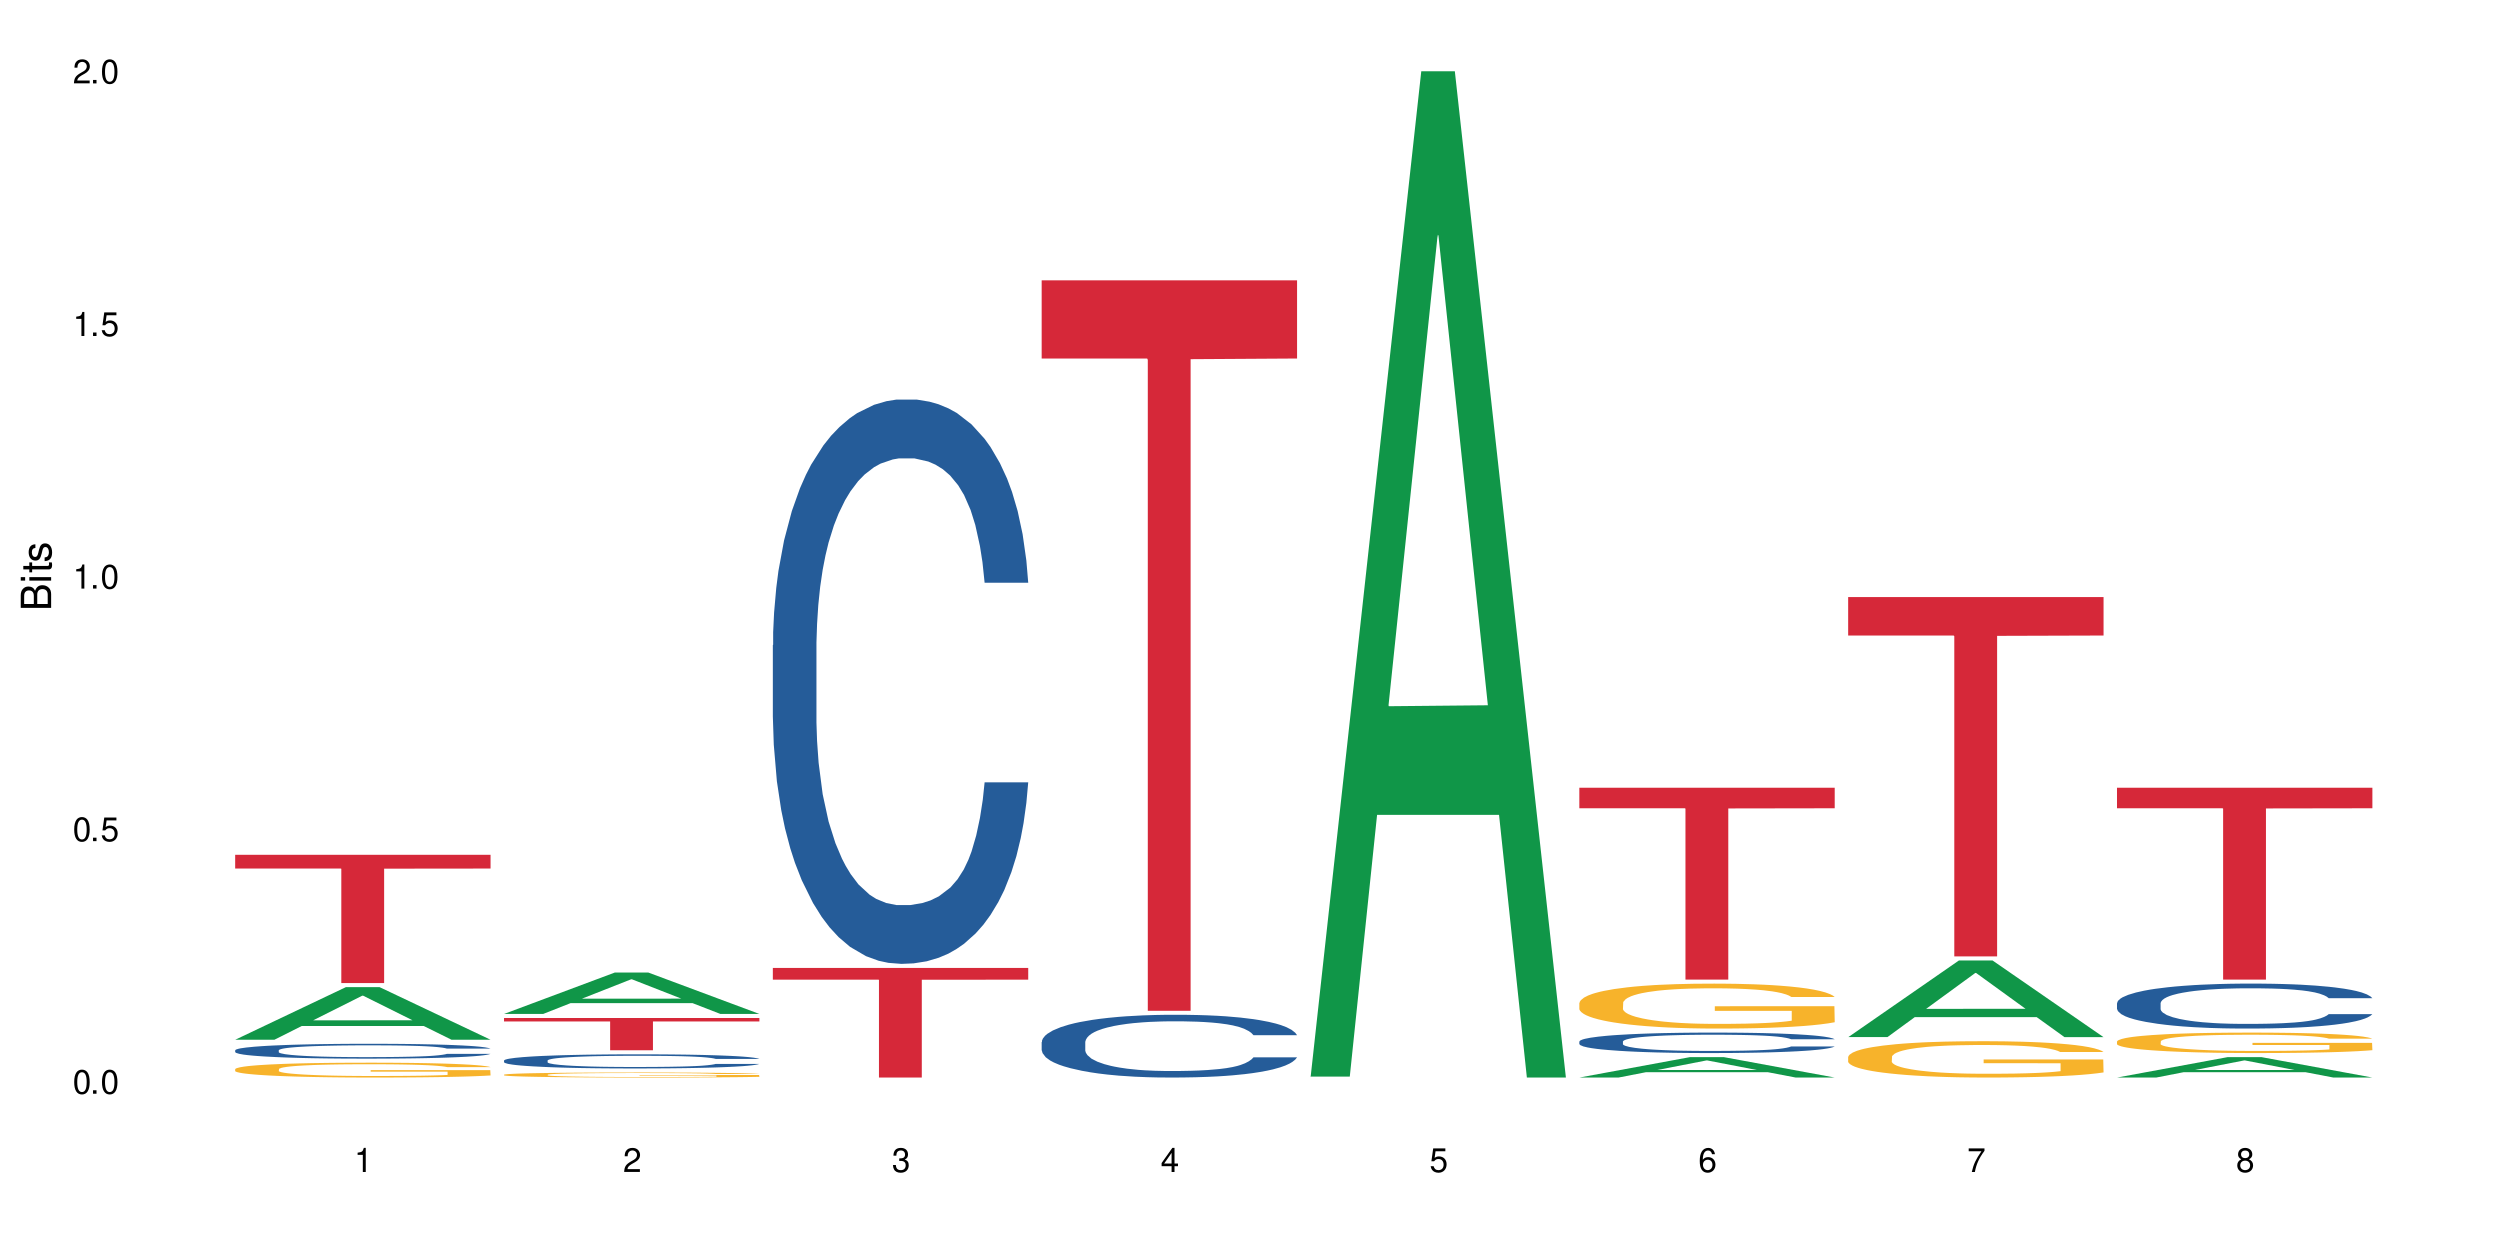
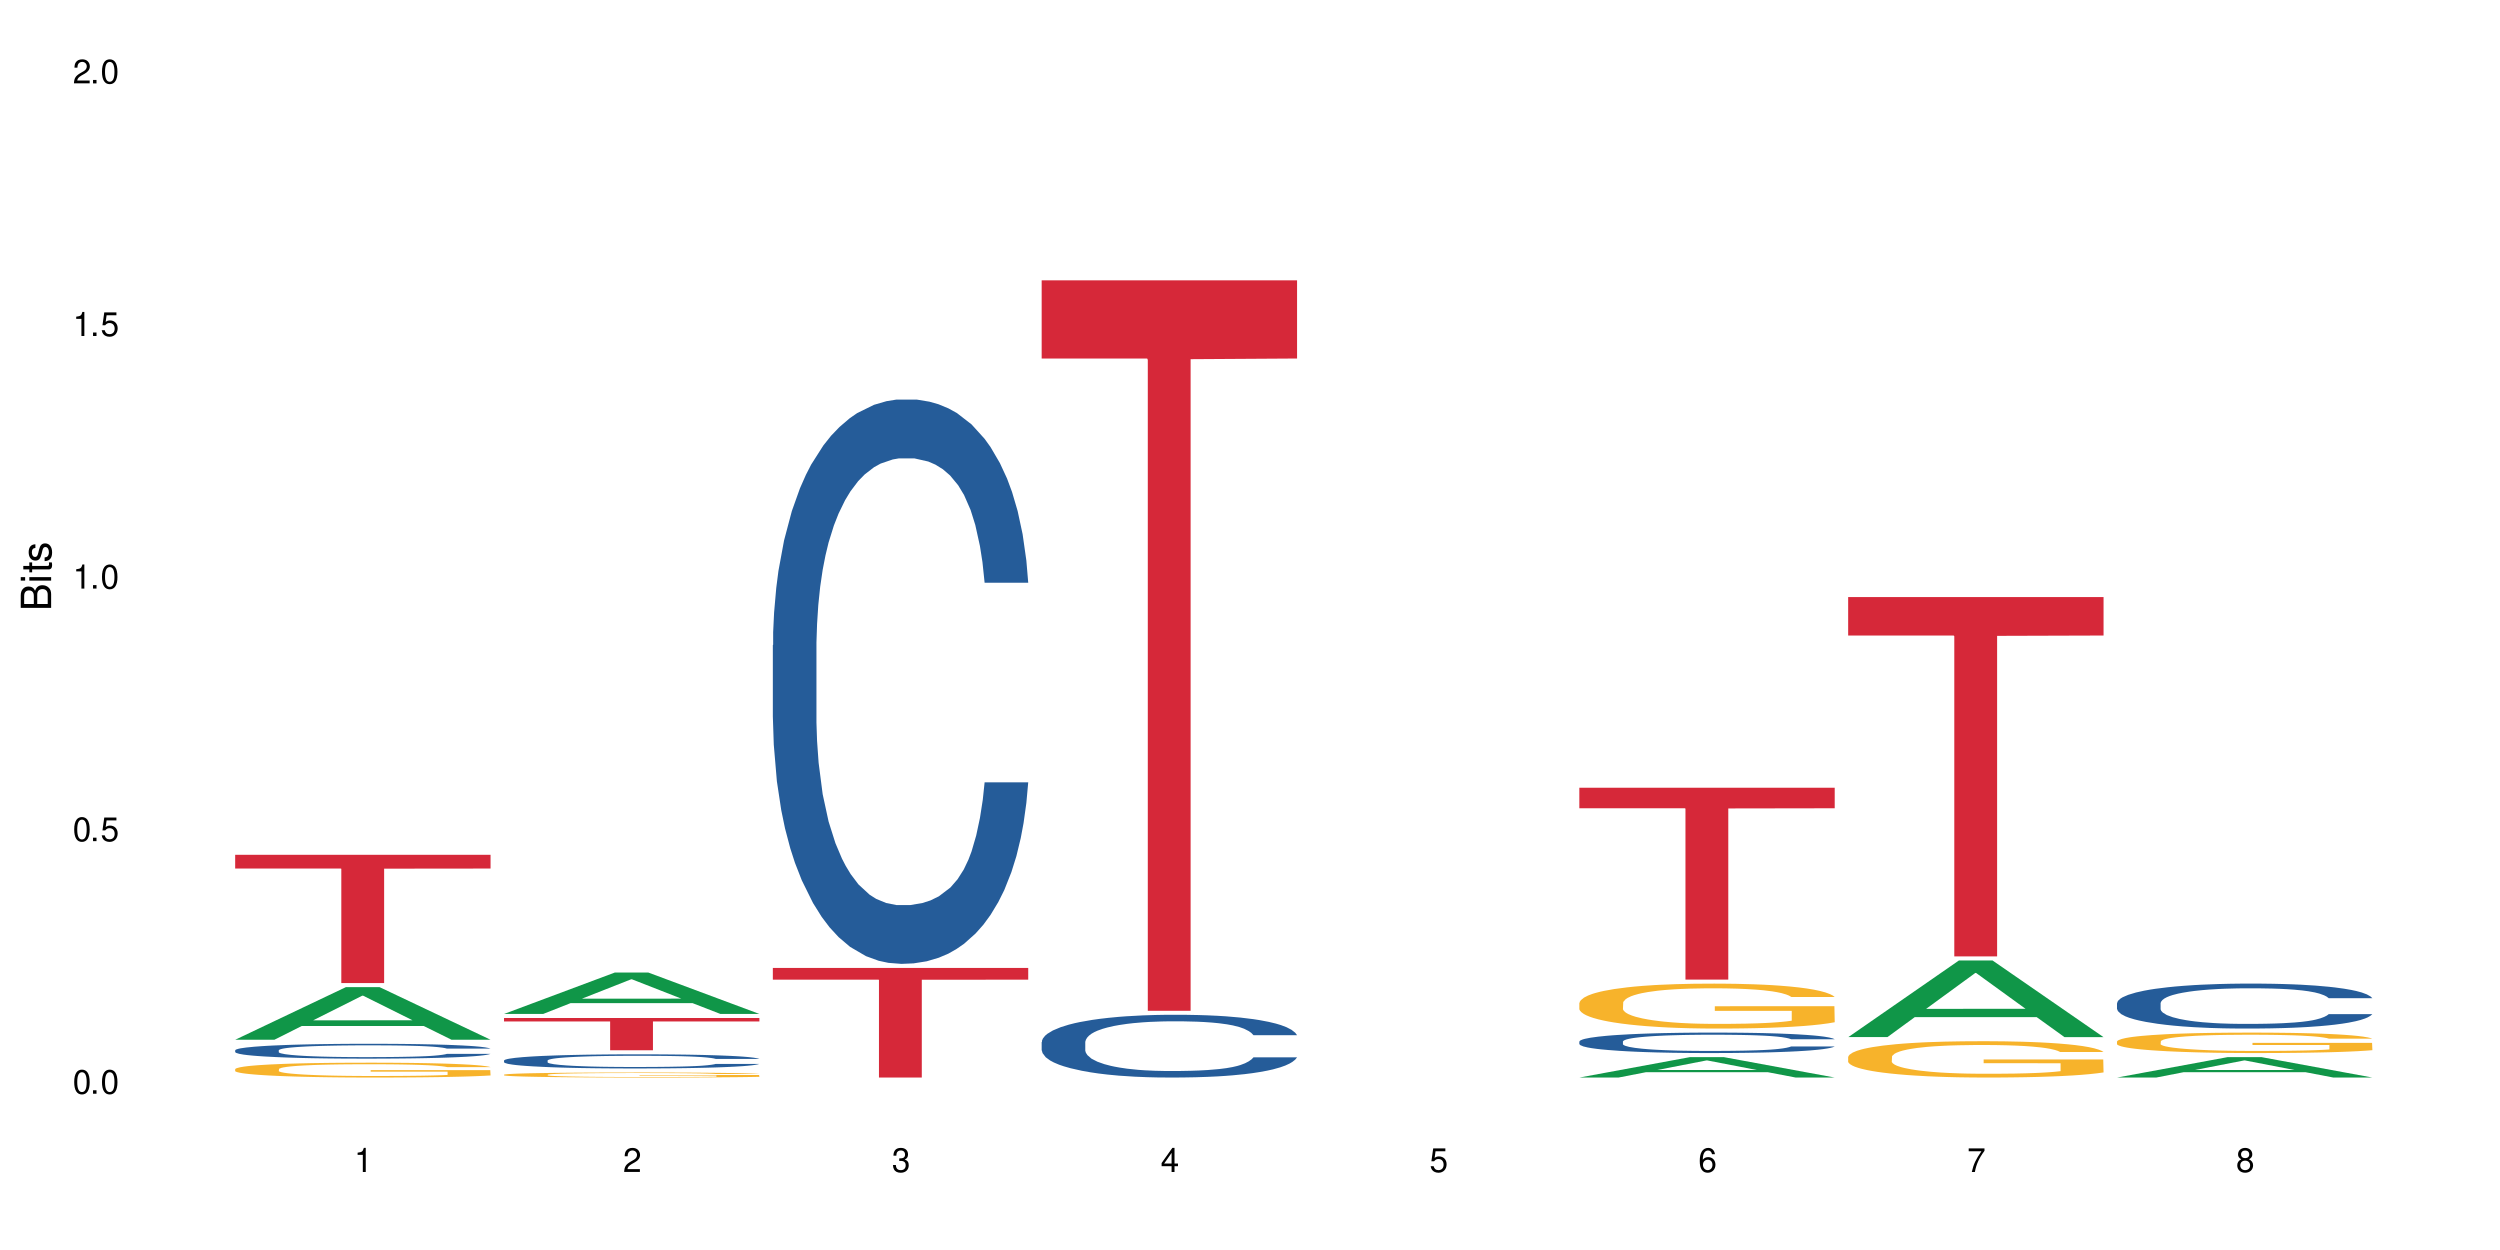
<svg xmlns="http://www.w3.org/2000/svg" xmlns:xlink="http://www.w3.org/1999/xlink" width="720" height="360" viewBox="0 0 720 360">
  <defs>
    <g>
      <g id="glyph-0-0">
</g>
      <g id="glyph-0-1">
        <path d="M 2.641 -6.938 C 2 -6.938 1.422 -6.656 1.078 -6.172 C 0.641 -5.562 0.406 -4.641 0.406 -3.359 C 0.406 -1.016 1.188 0.219 2.641 0.219 C 4.078 0.219 4.859 -1.016 4.859 -3.297 C 4.859 -4.641 4.656 -5.547 4.203 -6.172 C 3.844 -6.656 3.281 -6.938 2.641 -6.938 Z M 2.641 -6.188 C 3.547 -6.188 4 -5.25 4 -3.375 C 4 -1.406 3.562 -0.484 2.625 -0.484 C 1.734 -0.484 1.281 -1.438 1.281 -3.344 C 1.281 -5.25 1.734 -6.188 2.641 -6.188 Z M 2.641 -6.188 " />
      </g>
      <g id="glyph-0-2">
        <path d="M 1.828 -1 L 0.828 -1 L 0.828 0 L 1.828 0 Z M 1.828 -1 " />
      </g>
      <g id="glyph-0-3">
        <path d="M 4.562 -6.797 L 1.062 -6.797 L 0.547 -3.094 L 1.328 -3.094 C 1.719 -3.562 2.047 -3.734 2.578 -3.734 C 3.484 -3.734 4.062 -3.109 4.062 -2.094 C 4.062 -1.125 3.484 -0.531 2.578 -0.531 C 1.828 -0.531 1.375 -0.906 1.188 -1.672 L 0.328 -1.672 C 0.453 -1.109 0.547 -0.844 0.75 -0.594 C 1.125 -0.078 1.828 0.219 2.594 0.219 C 3.969 0.219 4.922 -0.781 4.922 -2.219 C 4.922 -3.562 4.031 -4.484 2.719 -4.484 C 2.25 -4.484 1.859 -4.359 1.469 -4.062 L 1.734 -5.969 L 4.562 -5.969 Z M 4.562 -6.797 " />
      </g>
      <g id="glyph-0-4">
        <path d="M 2.484 -4.938 L 2.484 0 L 3.328 0 L 3.328 -6.938 L 2.766 -6.938 C 2.469 -5.875 2.281 -5.734 0.984 -5.562 L 0.984 -4.938 Z M 2.484 -4.938 " />
      </g>
      <g id="glyph-0-5">
        <path d="M 4.859 -0.828 L 1.281 -0.828 C 1.359 -1.406 1.672 -1.781 2.5 -2.281 L 3.469 -2.828 C 4.406 -3.344 4.906 -4.062 4.906 -4.906 C 4.906 -5.484 4.672 -6.031 4.266 -6.406 C 3.859 -6.766 3.375 -6.938 2.719 -6.938 C 1.859 -6.938 1.219 -6.625 0.844 -6.031 C 0.609 -5.672 0.5 -5.234 0.484 -4.531 L 1.328 -4.531 C 1.359 -5.016 1.406 -5.281 1.531 -5.516 C 1.75 -5.938 2.188 -6.203 2.703 -6.203 C 3.469 -6.203 4.031 -5.641 4.031 -4.891 C 4.031 -4.344 3.719 -3.859 3.125 -3.516 L 2.234 -3 C 0.812 -2.172 0.406 -1.531 0.328 -0.016 L 4.859 -0.016 Z M 4.859 -0.828 " />
      </g>
      <g id="glyph-0-6">
        <path d="M 2.125 -3.188 L 2.578 -3.188 C 3.5 -3.188 3.984 -2.766 3.984 -1.922 C 3.984 -1.062 3.469 -0.531 2.594 -0.531 C 1.656 -0.531 1.203 -1 1.156 -2.016 L 0.312 -2.016 C 0.344 -1.453 0.438 -1.094 0.609 -0.781 C 0.953 -0.109 1.625 0.219 2.547 0.219 C 3.953 0.219 4.859 -0.625 4.859 -1.938 C 4.859 -2.828 4.516 -3.297 3.703 -3.594 C 4.344 -3.844 4.656 -4.328 4.656 -5.031 C 4.656 -6.219 3.875 -6.938 2.578 -6.938 C 1.203 -6.938 0.484 -6.172 0.453 -4.703 L 1.297 -4.703 C 1.312 -5.125 1.344 -5.359 1.453 -5.578 C 1.641 -5.969 2.062 -6.203 2.594 -6.203 C 3.344 -6.203 3.797 -5.75 3.797 -5 C 3.797 -4.516 3.609 -4.219 3.25 -4.047 C 3.016 -3.953 2.703 -3.922 2.125 -3.906 Z M 2.125 -3.188 " />
      </g>
      <g id="glyph-0-7">
        <path d="M 3.141 -1.672 L 3.141 0 L 3.984 0 L 3.984 -1.672 L 4.984 -1.672 L 4.984 -2.438 L 3.984 -2.438 L 3.984 -6.938 L 3.359 -6.938 L 0.266 -2.578 L 0.266 -1.672 Z M 3.141 -2.438 L 1 -2.438 L 3.141 -5.5 Z M 3.141 -2.438 " />
      </g>
      <g id="glyph-0-8">
        <path d="M 4.781 -5.125 C 4.609 -6.266 3.891 -6.938 2.844 -6.938 C 2.094 -6.938 1.422 -6.578 1.031 -5.953 C 0.594 -5.266 0.406 -4.422 0.406 -3.172 C 0.406 -2 0.578 -1.25 0.984 -0.641 C 1.359 -0.078 1.953 0.219 2.703 0.219 C 3.984 0.219 4.922 -0.75 4.922 -2.094 C 4.922 -3.375 4.062 -4.281 2.844 -4.281 C 2.172 -4.281 1.641 -4.031 1.281 -3.516 C 1.281 -5.234 1.828 -6.188 2.797 -6.188 C 3.391 -6.188 3.797 -5.797 3.938 -5.125 Z M 2.734 -3.531 C 3.547 -3.531 4.062 -2.953 4.062 -2.031 C 4.062 -1.156 3.484 -0.531 2.703 -0.531 C 1.922 -0.531 1.328 -1.188 1.328 -2.078 C 1.328 -2.938 1.906 -3.531 2.734 -3.531 Z M 2.734 -3.531 " />
      </g>
      <g id="glyph-0-9">
        <path d="M 4.984 -6.797 L 0.438 -6.797 L 0.438 -5.969 L 4.109 -5.969 C 2.5 -3.656 1.828 -2.234 1.328 0 L 2.219 0 C 2.594 -2.172 3.453 -4.047 4.984 -6.094 Z M 4.984 -6.797 " />
      </g>
      <g id="glyph-0-10">
        <path d="M 3.75 -3.656 C 4.469 -4.094 4.688 -4.438 4.688 -5.078 C 4.688 -6.172 3.844 -6.938 2.641 -6.938 C 1.438 -6.938 0.594 -6.172 0.594 -5.094 C 0.594 -4.438 0.812 -4.094 1.516 -3.656 C 0.734 -3.266 0.359 -2.703 0.359 -1.922 C 0.359 -0.656 1.281 0.219 2.641 0.219 C 3.984 0.219 4.922 -0.656 4.922 -1.922 C 4.922 -2.703 4.531 -3.266 3.75 -3.656 Z M 2.641 -6.188 C 3.359 -6.188 3.812 -5.75 3.812 -5.062 C 3.812 -4.406 3.344 -3.984 2.641 -3.984 C 1.922 -3.984 1.453 -4.406 1.453 -5.078 C 1.453 -5.75 1.922 -6.188 2.641 -6.188 Z M 2.641 -3.266 C 3.484 -3.266 4.062 -2.719 4.062 -1.906 C 4.062 -1.078 3.484 -0.531 2.625 -0.531 C 1.797 -0.531 1.219 -1.094 1.219 -1.906 C 1.219 -2.719 1.781 -3.266 2.641 -3.266 Z M 2.641 -3.266 " />
      </g>
      <g id="glyph-1-0">
</g>
      <g id="glyph-1-1">
        <path d="M 0 -0.953 L 0 -4.891 C 0 -5.719 -0.234 -6.344 -0.734 -6.797 C -1.188 -7.234 -1.812 -7.469 -2.5 -7.469 C -3.547 -7.469 -4.188 -7 -4.625 -5.875 C -4.984 -6.688 -5.625 -7.094 -6.531 -7.094 C -7.172 -7.094 -7.734 -6.859 -8.141 -6.391 C -8.562 -5.922 -8.75 -5.344 -8.75 -4.5 L -8.75 -0.953 Z M -4.984 -2.062 L -7.766 -2.062 L -7.766 -4.219 C -7.766 -4.844 -7.688 -5.203 -7.453 -5.5 C -7.219 -5.812 -6.859 -5.969 -6.375 -5.969 C -5.891 -5.969 -5.531 -5.812 -5.297 -5.5 C -5.062 -5.203 -4.984 -4.844 -4.984 -4.219 Z M -0.984 -2.062 L -4 -2.062 L -4 -4.781 C -4 -5.766 -3.438 -6.359 -2.484 -6.359 C -1.547 -6.359 -0.984 -5.766 -0.984 -4.781 Z M -0.984 -2.062 " />
      </g>
      <g id="glyph-1-2">
        <path d="M -6.281 -1.797 L -6.281 -0.797 L 0 -0.797 L 0 -1.797 Z M -8.75 -1.797 L -8.75 -0.797 L -7.484 -0.797 L -7.484 -1.797 Z M -8.75 -1.797 " />
      </g>
      <g id="glyph-1-3">
        <path d="M -6.281 -3.047 L -6.281 -2.016 L -8.016 -2.016 L -8.016 -1.016 L -6.281 -1.016 L -6.281 -0.172 L -5.469 -0.172 L -5.469 -1.016 L -0.719 -1.016 C -0.078 -1.016 0.281 -1.453 0.281 -2.234 C 0.281 -2.5 0.25 -2.719 0.188 -3.047 L -0.641 -3.047 C -0.609 -2.906 -0.594 -2.766 -0.594 -2.562 C -0.594 -2.141 -0.719 -2.016 -1.156 -2.016 L -5.469 -2.016 L -5.469 -3.047 Z M -6.281 -3.047 " />
      </g>
      <g id="glyph-1-4">
        <path d="M -4.531 -5.25 C -5.766 -5.25 -6.469 -4.422 -6.469 -2.969 C -6.469 -1.516 -5.719 -0.562 -4.547 -0.562 C -3.562 -0.562 -3.094 -1.062 -2.734 -2.562 L -2.516 -3.484 C -2.344 -4.188 -2.094 -4.469 -1.641 -4.469 C -1.047 -4.469 -0.641 -3.875 -0.641 -3 C -0.641 -2.453 -0.797 -2 -1.062 -1.75 C -1.25 -1.594 -1.422 -1.531 -1.875 -1.469 L -1.875 -0.406 C -0.422 -0.453 0.281 -1.266 0.281 -2.922 C 0.281 -4.5 -0.5 -5.516 -1.719 -5.516 C -2.656 -5.516 -3.172 -4.984 -3.469 -3.734 L -3.703 -2.766 C -3.891 -1.953 -4.156 -1.609 -4.594 -1.609 C -5.188 -1.609 -5.547 -2.125 -5.547 -2.938 C -5.547 -3.75 -5.203 -4.172 -4.531 -4.203 Z M -4.531 -5.25 " />
      </g>
    </g>
  </defs>
  <rect x="-72" y="-36" width="864" height="432" fill="rgb(100%, 100%, 100%)" fill-opacity="1" />
  <path fill-rule="nonzero" fill="rgb(6.275%, 58.824%, 28.235%)" fill-opacity="1" d="M 67.73 299.434 L 67.809 299.418 L 99.637 284.285 L 109.301 284.285 L 141.281 299.449 L 130.047 299.449 L 122.031 295.488 L 86.906 295.488 L 79.047 299.434 L 67.73 299.434 L 90.285 293.852 L 118.809 293.84 L 104.586 286.762 L 104.43 286.746 L 104.27 286.789 L 90.207 293.84 L 90.285 293.852 Z M 67.73 299.434 " />
  <path fill-rule="nonzero" fill="rgb(14.51%, 36.078%, 60%)" fill-opacity="1" d="M 67.73 302.473 L 67.82 302.469 L 67.82 302.375 L 68.09 302.227 L 68.719 302.039 L 69.344 301.91 L 70.961 301.68 L 73.203 301.457 L 75.535 301.285 L 77.238 301.184 L 78.766 301.105 L 82.262 300.961 L 84.504 300.887 L 86.926 300.82 L 89.887 300.754 L 92.039 300.715 L 96.883 300.652 L 100.469 300.625 L 103.25 300.613 L 109.262 300.613 L 112.848 300.629 L 115.449 300.648 L 118.32 300.68 L 120.742 300.715 L 124.957 300.801 L 128.727 300.91 L 130.43 300.973 L 133.121 301.094 L 135.184 301.211 L 136.617 301.312 L 138.234 301.457 L 139.668 301.633 L 140.746 301.832 L 141.281 302 L 128.727 302 L 128.098 301.844 L 127.379 301.723 L 126.035 301.562 L 124.688 301.449 L 122.805 301.336 L 121.102 301.262 L 118.77 301.188 L 116.707 301.141 L 114.555 301.105 L 112.488 301.082 L 108.543 301.059 L 103.969 301.059 L 102.266 301.066 L 98.766 301.098 L 96.883 301.125 L 94.191 301.18 L 92.309 301.23 L 90.066 301.309 L 88.539 301.375 L 86.656 301.477 L 85.312 301.566 L 83.785 301.695 L 82.891 301.793 L 82.082 301.902 L 81.363 302.031 L 80.828 302.168 L 80.469 302.312 L 80.289 302.453 L 80.289 303.059 L 80.469 303.199 L 80.918 303.363 L 82.082 303.602 L 83.785 303.812 L 85.762 303.977 L 87.645 304.094 L 88.719 304.148 L 90.156 304.211 L 92.398 304.289 L 95.629 304.367 L 97.512 304.398 L 100.383 304.43 L 103.34 304.445 L 107.289 304.445 L 110.785 304.43 L 113.117 304.41 L 115.539 304.379 L 118.859 304.312 L 120.922 304.25 L 122.715 304.176 L 124.062 304.102 L 124.957 304.039 L 126.305 303.918 L 127.379 303.785 L 128.188 303.645 L 128.727 303.512 L 141.281 303.512 L 140.746 303.668 L 139.938 303.824 L 139.129 303.938 L 137.875 304.074 L 136.441 304.195 L 134.375 304.332 L 132.672 304.422 L 130.43 304.52 L 128.367 304.594 L 126.125 304.66 L 122.805 304.738 L 120.652 304.777 L 118.32 304.812 L 115.539 304.844 L 112.043 304.871 L 108.273 304.887 L 104.777 304.891 L 101.008 304.883 L 98.227 304.867 L 94.551 304.832 L 89.977 304.762 L 86.656 304.688 L 84.055 304.613 L 81.812 304.535 L 79.301 304.43 L 76.074 304.258 L 74.098 304.125 L 72.754 304.016 L 71.23 303.863 L 70.152 303.727 L 68.898 303.504 L 68 303.227 L 67.73 303.012 Z M 67.73 302.473 " />
  <path fill-rule="nonzero" fill="rgb(96.863%, 70.196%, 16.863%)" fill-opacity="1" d="M 67.73 307.887 L 67.82 307.883 L 67.82 307.805 L 68.18 307.629 L 69.078 307.387 L 70.242 307.188 L 71.5 307.031 L 72.305 306.949 L 73.652 306.832 L 74.816 306.746 L 77.777 306.57 L 81.543 306.406 L 83.609 306.336 L 85.941 306.27 L 89.258 306.195 L 90.785 306.168 L 95.449 306.105 L 100.738 306.066 L 106.57 306.055 L 109.262 306.059 L 112.938 306.074 L 117.961 306.117 L 120.832 306.156 L 123.074 306.195 L 125.406 306.246 L 128.277 306.324 L 130.969 306.418 L 133.121 306.512 L 135.273 306.629 L 137.066 306.754 L 138.594 306.891 L 139.938 307.055 L 140.746 307.191 L 141.281 307.328 L 128.816 307.328 L 128.098 307.191 L 127.289 307.086 L 125.945 306.957 L 124.598 306.863 L 123.254 306.789 L 120.742 306.688 L 118.59 306.625 L 115.898 306.57 L 113.297 306.535 L 110.336 306.512 L 108.543 306.504 L 103.789 306.504 L 99.484 306.531 L 96.973 306.562 L 95.18 306.594 L 92.668 306.652 L 91.141 306.699 L 90.246 306.73 L 87.555 306.852 L 85.762 306.961 L 84.773 307.035 L 83.52 307.152 L 82.621 307.258 L 81.633 307.414 L 81.098 307.531 L 80.379 307.797 L 80.289 308.5 L 80.559 308.648 L 81.098 308.809 L 81.812 308.949 L 82.891 309.098 L 83.965 309.211 L 85.852 309.363 L 87.465 309.465 L 88.719 309.531 L 91.141 309.637 L 92.129 309.672 L 94.461 309.742 L 96.883 309.797 L 99.844 309.844 L 102.086 309.867 L 105.672 309.887 L 110.246 309.887 L 115.629 309.863 L 119.039 309.832 L 121.371 309.801 L 122.895 309.773 L 124.777 309.73 L 126.125 309.691 L 127.379 309.648 L 128.906 309.582 L 128.906 308.648 L 106.75 308.645 L 106.75 308.207 L 141.195 308.203 L 141.281 309.73 L 139.398 309.836 L 137.066 309.938 L 134.824 310.016 L 132.492 310.082 L 129.176 310.156 L 126.484 310.203 L 122.355 310.258 L 118.59 310.293 L 114.645 310.316 L 111.145 310.328 L 107.02 310.332 L 103.34 310.324 L 99.395 310.301 L 96.254 310.27 L 93.383 310.23 L 90.516 310.18 L 86.926 310.098 L 84.594 310.031 L 82.172 309.949 L 79.75 309.852 L 77.598 309.746 L 76.164 309.664 L 74.727 309.57 L 73.203 309.453 L 71.766 309.32 L 70.691 309.199 L 69.703 309.062 L 68.988 308.934 L 68.27 308.758 L 67.91 308.617 L 67.73 308.496 Z M 67.73 307.887 " />
  <path fill-rule="nonzero" fill="rgb(83.922%, 15.686%, 22.353%)" fill-opacity="1" d="M 67.73 246.188 L 141.281 246.188 L 141.281 250.141 L 110.629 250.176 L 110.629 283.121 L 98.297 283.121 L 98.297 250.211 L 98.117 250.141 L 67.73 250.141 Z M 67.73 246.188 " />
  <path fill-rule="nonzero" fill="rgb(6.275%, 58.824%, 28.235%)" fill-opacity="1" d="M 145.156 292.004 L 145.234 291.992 L 177.059 280.094 L 186.723 280.094 L 218.707 292.016 L 207.469 292.016 L 199.453 288.902 L 164.328 288.902 L 156.469 292.004 L 145.156 292.004 L 167.707 287.617 L 196.23 287.605 L 182.008 282.043 L 181.852 282.031 L 181.695 282.066 L 167.629 287.605 L 167.707 287.617 Z M 145.156 292.004 " />
  <path fill-rule="nonzero" fill="rgb(14.51%, 36.078%, 60%)" fill-opacity="1" d="M 145.156 305.418 L 145.242 305.414 L 145.242 305.324 L 145.512 305.184 L 146.141 305.004 L 146.77 304.883 L 148.383 304.66 L 150.625 304.449 L 152.957 304.285 L 154.664 304.188 L 156.188 304.113 L 159.684 303.977 L 161.93 303.906 L 164.352 303.844 L 167.309 303.781 L 169.461 303.742 L 174.305 303.684 L 177.895 303.656 L 180.676 303.645 L 186.684 303.645 L 190.273 303.66 L 192.875 303.68 L 195.742 303.711 L 198.164 303.742 L 202.383 303.824 L 206.148 303.93 L 207.852 303.988 L 210.543 304.102 L 212.605 304.215 L 214.043 304.312 L 215.656 304.449 L 217.094 304.617 L 218.168 304.805 L 218.707 304.965 L 206.148 304.965 L 205.52 304.816 L 204.805 304.703 L 203.457 304.551 L 202.113 304.441 L 200.23 304.336 L 198.523 304.262 L 196.191 304.191 L 194.129 304.148 L 191.977 304.113 L 189.914 304.094 L 185.969 304.07 L 181.391 304.07 L 179.688 304.078 L 176.191 304.105 L 174.305 304.133 L 171.613 304.184 L 169.73 304.234 L 167.488 304.309 L 165.965 304.371 L 164.082 304.469 L 162.734 304.555 L 161.211 304.676 L 160.312 304.77 L 159.508 304.875 L 158.789 304.996 L 158.25 305.125 L 157.891 305.266 L 157.711 305.398 L 157.711 305.977 L 157.891 306.109 L 158.34 306.266 L 159.508 306.492 L 161.211 306.688 L 163.184 306.844 L 165.066 306.957 L 166.145 307.008 L 167.578 307.066 L 169.82 307.145 L 173.051 307.219 L 174.934 307.246 L 177.805 307.277 L 180.766 307.293 L 184.711 307.293 L 188.211 307.277 L 190.543 307.258 L 192.965 307.227 L 196.281 307.164 L 198.344 307.105 L 200.141 307.035 L 201.484 306.965 L 202.383 306.906 L 203.727 306.789 L 204.805 306.664 L 205.609 306.531 L 206.148 306.406 L 218.707 306.406 L 218.168 306.555 L 217.359 306.699 L 216.555 306.809 L 215.297 306.938 L 213.863 307.055 L 211.801 307.184 L 210.094 307.27 L 207.852 307.363 L 205.789 307.434 L 203.547 307.496 L 200.23 307.57 L 198.074 307.609 L 195.742 307.641 L 192.965 307.672 L 189.465 307.695 L 185.699 307.711 L 182.199 307.715 L 178.434 307.707 L 175.652 307.691 L 171.973 307.66 L 167.398 307.594 L 164.082 307.523 L 161.48 307.453 L 159.238 307.379 L 156.727 307.277 L 153.496 307.113 L 151.523 306.988 L 150.176 306.883 L 148.652 306.738 L 147.574 306.605 L 146.32 306.398 L 145.422 306.133 L 145.156 305.93 Z M 145.156 305.418 " />
  <path fill-rule="nonzero" fill="rgb(96.863%, 70.196%, 16.863%)" fill-opacity="1" d="M 145.156 309.5 L 145.242 309.5 L 145.242 309.473 L 145.602 309.414 L 146.5 309.332 L 147.664 309.266 L 148.922 309.211 L 149.73 309.184 L 151.074 309.145 L 152.242 309.113 L 155.199 309.055 L 158.969 309 L 161.031 308.977 L 163.363 308.953 L 166.684 308.926 L 168.207 308.918 L 172.871 308.898 L 178.164 308.883 L 183.992 308.879 L 186.684 308.879 L 190.363 308.887 L 195.387 308.902 L 198.254 308.914 L 200.496 308.926 L 202.828 308.945 L 205.699 308.973 L 208.391 309.004 L 210.543 309.035 L 212.695 309.074 L 214.492 309.117 L 216.016 309.164 L 217.359 309.219 L 218.168 309.266 L 218.707 309.312 L 206.238 309.312 L 205.52 309.266 L 204.715 309.23 L 203.367 309.188 L 202.023 309.152 L 200.676 309.129 L 198.164 309.094 L 196.012 309.074 L 193.32 309.055 L 190.723 309.043 L 187.762 309.035 L 185.969 309.031 L 181.211 309.031 L 176.906 309.043 L 174.395 309.051 L 172.602 309.062 L 170.09 309.082 L 168.566 309.098 L 167.668 309.109 L 164.977 309.148 L 163.184 309.188 L 162.195 309.211 L 160.941 309.254 L 160.043 309.289 L 159.059 309.34 L 158.52 309.383 L 157.801 309.473 L 157.711 309.711 L 157.98 309.762 L 158.52 309.816 L 159.238 309.863 L 160.312 309.914 L 161.391 309.953 L 163.273 310.004 L 164.887 310.039 L 166.145 310.059 L 168.566 310.098 L 169.551 310.109 L 171.883 310.133 L 174.305 310.152 L 177.266 310.168 L 179.508 310.176 L 183.098 310.18 L 187.672 310.18 L 193.055 310.172 L 196.461 310.164 L 198.793 310.152 L 200.32 310.145 L 202.203 310.129 L 203.547 310.113 L 204.805 310.102 L 206.328 310.078 L 206.328 309.762 L 184.172 309.758 L 184.172 309.609 L 218.617 309.609 L 218.707 310.129 L 216.824 310.164 L 214.492 310.199 L 212.25 310.227 L 209.918 310.246 L 206.598 310.273 L 203.906 310.289 L 199.781 310.309 L 196.012 310.32 L 192.066 310.328 L 188.566 310.332 L 184.441 310.332 L 180.766 310.328 L 176.816 310.32 L 173.68 310.312 L 167.938 310.281 L 164.352 310.254 L 162.016 310.23 L 159.594 310.203 L 157.172 310.168 L 155.02 310.133 L 153.586 310.105 L 152.152 310.074 L 150.625 310.035 L 149.191 309.988 L 148.113 309.949 L 147.129 309.902 L 146.41 309.855 L 145.691 309.797 L 145.332 309.75 L 145.156 309.707 Z M 145.156 309.5 " />
  <path fill-rule="nonzero" fill="rgb(83.922%, 15.686%, 22.353%)" fill-opacity="1" d="M 145.156 293.18 L 218.707 293.18 L 218.707 294.176 L 188.051 294.184 L 188.051 302.48 L 175.719 302.48 L 175.719 294.191 L 175.539 294.176 L 145.156 294.176 Z M 145.156 293.18 " />
  <path fill-rule="nonzero" fill="rgb(14.51%, 36.078%, 60%)" fill-opacity="1" d="M 222.578 185.801 L 222.668 185.652 L 222.668 182.086 L 222.938 176.441 L 223.562 169.312 L 224.191 164.41 L 225.809 155.645 L 228.051 147.18 L 230.383 140.645 L 232.086 136.781 L 233.609 133.812 L 237.109 128.316 L 239.352 125.492 L 241.773 122.969 L 244.734 120.441 L 246.887 118.957 L 251.73 116.582 L 255.316 115.539 L 258.098 115.094 L 264.109 115.094 L 267.695 115.688 L 270.297 116.43 L 273.168 117.621 L 275.59 118.957 L 279.805 122.227 L 283.57 126.383 L 285.277 128.762 L 287.969 133.367 L 290.031 137.82 L 291.465 141.684 L 293.082 147.18 L 294.516 153.863 L 295.59 161.441 L 296.129 167.828 L 283.57 167.828 L 282.945 161.887 L 282.227 157.281 L 280.883 151.191 L 279.535 146.883 L 277.652 142.574 L 275.949 139.754 L 273.617 136.93 L 271.551 135.148 L 269.398 133.812 L 267.336 132.918 L 263.391 132.027 L 258.816 132.027 L 257.109 132.324 L 253.613 133.516 L 251.73 134.555 L 249.039 136.633 L 247.156 138.562 L 244.914 141.535 L 243.387 144.059 L 241.504 147.922 L 240.16 151.34 L 238.633 156.242 L 237.738 159.953 L 236.93 164.113 L 236.211 169.016 L 235.672 174.215 L 235.316 179.711 L 235.137 185.059 L 235.137 208.082 L 235.316 213.43 L 235.762 219.668 L 236.93 228.73 L 238.633 236.602 L 240.605 242.84 L 242.492 247.297 L 243.566 249.375 L 245.004 251.754 L 247.246 254.723 L 250.473 257.695 L 252.355 258.883 L 255.227 260.07 L 258.188 260.664 L 262.133 260.664 L 265.633 260.07 L 267.965 259.328 L 270.387 258.141 L 273.707 255.613 L 275.77 253.238 L 277.562 250.414 L 278.906 247.594 L 279.805 245.219 L 281.148 240.613 L 282.227 235.562 L 283.035 230.363 L 283.57 225.312 L 296.129 225.312 L 295.59 231.254 L 294.785 237.047 L 293.977 241.355 L 292.723 246.555 L 291.285 251.16 L 289.223 256.359 L 287.52 259.773 L 285.277 263.488 L 283.215 266.309 L 280.973 268.836 L 277.652 271.805 L 275.5 273.293 L 273.168 274.629 L 270.387 275.816 L 266.887 276.855 L 263.121 277.449 L 259.621 277.598 L 255.855 277.301 L 253.074 276.707 L 249.398 275.371 L 244.824 272.695 L 241.504 269.875 L 238.902 267.051 L 236.66 264.082 L 234.148 260.07 L 230.918 253.535 L 228.945 248.484 L 227.602 244.324 L 226.074 238.531 L 225 233.332 L 223.742 225.016 L 222.848 214.469 L 222.578 206.301 Z M 222.578 185.801 " />
  <path fill-rule="nonzero" fill="rgb(83.922%, 15.686%, 22.353%)" fill-opacity="1" d="M 222.578 278.762 L 296.129 278.762 L 296.129 282.141 L 265.477 282.172 L 265.477 310.332 L 253.141 310.332 L 253.141 282.203 L 252.965 282.141 L 222.578 282.141 Z M 222.578 278.762 " />
  <path fill-rule="nonzero" fill="rgb(14.51%, 36.078%, 60%)" fill-opacity="1" d="M 300 300.125 L 300.09 300.109 L 300.09 299.715 L 300.359 299.086 L 300.988 298.293 L 301.617 297.75 L 303.23 296.773 L 305.473 295.832 L 307.805 295.105 L 309.508 294.676 L 311.035 294.348 L 314.531 293.734 L 316.773 293.422 L 319.195 293.141 L 322.156 292.859 L 324.309 292.695 L 329.152 292.43 L 332.742 292.316 L 335.52 292.266 L 341.531 292.266 L 345.117 292.332 L 347.719 292.414 L 350.59 292.547 L 353.012 292.695 L 357.227 293.059 L 360.996 293.52 L 362.699 293.785 L 365.391 294.297 L 367.453 294.793 L 368.891 295.223 L 370.504 295.832 L 371.938 296.574 L 373.016 297.418 L 373.555 298.129 L 360.996 298.129 L 360.367 297.469 L 359.648 296.957 L 358.305 296.277 L 356.961 295.801 L 355.074 295.32 L 353.371 295.008 L 351.039 294.695 L 348.977 294.496 L 346.824 294.348 L 344.762 294.246 L 340.812 294.148 L 336.238 294.148 L 334.535 294.18 L 331.035 294.312 L 329.152 294.43 L 326.461 294.66 L 324.578 294.875 L 322.336 295.207 L 320.812 295.484 L 318.926 295.914 L 317.582 296.297 L 316.059 296.84 L 315.16 297.254 L 314.352 297.715 L 313.637 298.262 L 313.098 298.84 L 312.738 299.449 L 312.559 300.043 L 312.559 302.605 L 312.738 303.199 L 313.188 303.891 L 314.352 304.898 L 316.059 305.773 L 318.031 306.469 L 319.914 306.965 L 320.992 307.195 L 322.426 307.457 L 324.668 307.789 L 327.898 308.121 L 329.781 308.25 L 332.652 308.383 L 335.609 308.449 L 339.559 308.449 L 343.055 308.383 L 345.387 308.301 L 347.809 308.168 L 351.129 307.887 L 353.191 307.625 L 354.984 307.309 L 356.332 306.996 L 357.227 306.73 L 358.574 306.219 L 359.648 305.66 L 360.457 305.082 L 360.996 304.52 L 373.555 304.52 L 373.016 305.18 L 372.207 305.824 L 371.402 306.305 L 370.145 306.883 L 368.711 307.395 L 366.645 307.973 L 364.941 308.352 L 362.699 308.762 L 360.637 309.078 L 358.395 309.359 L 355.074 309.688 L 352.922 309.855 L 350.59 310.004 L 347.809 310.133 L 344.312 310.25 L 340.543 310.316 L 337.047 310.332 L 333.277 310.301 L 330.5 310.234 L 326.82 310.086 L 322.246 309.789 L 318.926 309.473 L 316.324 309.16 L 314.082 308.828 L 311.57 308.383 L 308.344 307.656 L 306.371 307.094 L 305.023 306.633 L 303.5 305.988 L 302.422 305.41 L 301.168 304.488 L 300.27 303.312 L 300 302.406 Z M 300 300.125 " />
  <path fill-rule="nonzero" fill="rgb(83.922%, 15.686%, 22.353%)" fill-opacity="1" d="M 300 80.73 L 373.555 80.73 L 373.555 103.25 L 342.898 103.445 L 342.898 291.102 L 330.566 291.102 L 330.566 103.645 L 330.387 103.25 L 300 103.25 Z M 300 80.73 " />
-   <path fill-rule="nonzero" fill="rgb(6.275%, 58.824%, 28.235%)" fill-opacity="1" d="M 377.426 310.059 L 377.504 309.789 L 409.328 20.527 L 418.992 20.527 L 450.977 310.332 L 439.738 310.332 L 431.723 234.684 L 396.598 234.684 L 388.738 310.059 L 377.426 310.059 L 399.977 203.391 L 428.504 203.117 L 414.277 67.875 L 414.121 67.602 L 413.965 68.418 L 399.898 203.117 L 399.977 203.391 Z M 377.426 310.059 " />
  <path fill-rule="nonzero" fill="rgb(6.275%, 58.824%, 28.235%)" fill-opacity="1" d="M 454.848 310.328 L 454.926 310.32 L 486.75 304.445 L 496.418 304.445 L 528.398 310.332 L 517.164 310.332 L 509.148 308.797 L 474.023 308.797 L 466.164 310.328 L 454.848 310.328 L 477.402 308.16 L 505.926 308.152 L 491.703 305.406 L 491.547 305.402 L 491.387 305.418 L 477.32 308.152 L 477.402 308.16 Z M 454.848 310.328 " />
  <path fill-rule="nonzero" fill="rgb(14.51%, 36.078%, 60%)" fill-opacity="1" d="M 454.848 299.953 L 454.938 299.949 L 454.938 299.82 L 455.207 299.613 L 455.836 299.355 L 456.461 299.18 L 458.078 298.859 L 460.32 298.555 L 462.652 298.316 L 464.355 298.176 L 465.879 298.07 L 469.379 297.871 L 471.621 297.77 L 474.043 297.676 L 477.004 297.586 L 479.156 297.531 L 484 297.445 L 487.586 297.406 L 490.367 297.391 L 496.379 297.391 L 499.965 297.414 L 502.566 297.441 L 505.438 297.484 L 507.859 297.531 L 512.074 297.648 L 515.844 297.801 L 517.547 297.887 L 520.238 298.055 L 522.301 298.215 L 523.734 298.355 L 525.352 298.555 L 526.785 298.797 L 527.863 299.07 L 528.398 299.301 L 515.844 299.301 L 515.215 299.086 L 514.496 298.922 L 513.152 298.699 L 511.805 298.543 L 509.922 298.387 L 508.219 298.285 L 505.887 298.184 L 503.824 298.117 L 501.672 298.07 L 499.605 298.039 L 495.66 298.004 L 491.086 298.004 L 489.383 298.016 L 485.883 298.059 L 484 298.098 L 481.309 298.172 L 479.426 298.242 L 477.184 298.348 L 475.656 298.441 L 473.773 298.582 L 472.43 298.703 L 470.902 298.883 L 470.008 299.016 L 469.199 299.168 L 468.48 299.344 L 467.945 299.535 L 467.586 299.734 L 467.406 299.926 L 467.406 300.762 L 467.586 300.953 L 468.035 301.18 L 469.199 301.508 L 470.902 301.793 L 472.879 302.02 L 474.762 302.184 L 475.836 302.258 L 477.273 302.344 L 479.516 302.449 L 482.742 302.559 L 484.629 302.602 L 487.496 302.645 L 490.457 302.668 L 494.406 302.668 L 497.902 302.645 L 500.234 302.617 L 502.656 302.574 L 505.977 302.484 L 508.039 302.398 L 509.832 302.297 L 511.18 302.191 L 512.074 302.105 L 513.422 301.941 L 514.496 301.758 L 515.305 301.566 L 515.844 301.387 L 528.398 301.387 L 527.863 301.602 L 527.055 301.812 L 526.246 301.965 L 524.992 302.156 L 523.555 302.32 L 521.492 302.512 L 519.789 302.633 L 517.547 302.77 L 515.484 302.871 L 513.242 302.961 L 509.922 303.07 L 507.77 303.125 L 505.438 303.172 L 502.656 303.215 L 499.16 303.254 L 495.391 303.273 L 491.895 303.281 L 488.125 303.27 L 485.344 303.246 L 481.668 303.199 L 477.094 303.102 L 473.773 303 L 471.172 302.898 L 468.93 302.789 L 466.418 302.645 L 463.191 302.406 L 461.215 302.227 L 459.871 302.074 L 458.348 301.863 L 457.27 301.676 L 456.016 301.375 L 455.117 300.992 L 454.848 300.695 Z M 454.848 299.953 " />
  <path fill-rule="nonzero" fill="rgb(96.863%, 70.196%, 16.863%)" fill-opacity="1" d="M 454.848 288.828 L 454.938 288.816 L 454.938 288.582 L 455.297 288.051 L 456.191 287.316 L 457.359 286.715 L 458.613 286.242 L 459.422 285.992 L 460.77 285.637 L 461.934 285.379 L 464.895 284.848 L 468.66 284.352 L 470.723 284.137 L 473.055 283.938 L 476.375 283.711 L 477.898 283.629 L 482.562 283.441 L 487.855 283.32 L 493.688 283.285 L 496.379 283.297 L 500.055 283.344 L 505.078 283.477 L 507.949 283.594 L 510.191 283.711 L 512.523 283.867 L 515.395 284.102 L 518.086 284.387 L 520.238 284.668 L 522.391 285.023 L 524.184 285.402 L 525.711 285.816 L 527.055 286.312 L 527.863 286.727 L 528.398 287.141 L 515.934 287.141 L 515.215 286.727 L 514.406 286.406 L 513.062 286.016 L 511.715 285.734 L 510.371 285.508 L 507.859 285.199 L 505.707 285.012 L 503.016 284.848 L 500.414 284.738 L 497.453 284.668 L 495.66 284.645 L 490.906 284.645 L 486.602 284.727 L 484.09 284.824 L 482.297 284.918 L 479.785 285.094 L 478.258 285.238 L 477.363 285.332 L 474.672 285.699 L 472.879 286.027 L 471.891 286.254 L 470.633 286.609 L 469.738 286.926 L 468.75 287.398 L 468.211 287.754 L 467.496 288.559 L 467.406 290.684 L 467.676 291.133 L 468.211 291.617 L 468.93 292.043 L 470.008 292.492 L 471.082 292.836 L 472.965 293.297 L 474.582 293.605 L 475.836 293.805 L 478.258 294.125 L 479.246 294.23 L 481.578 294.441 L 484 294.609 L 486.961 294.75 L 489.203 294.82 L 492.789 294.879 L 497.363 294.879 L 502.746 294.809 L 506.156 294.715 L 508.488 294.621 L 510.012 294.539 L 511.895 294.406 L 513.242 294.289 L 514.496 294.16 L 516.023 293.957 L 516.023 291.133 L 493.867 291.121 L 493.867 289.797 L 528.309 289.785 L 528.398 294.406 L 526.516 294.727 L 524.184 295.035 L 521.941 295.27 L 519.609 295.473 L 516.289 295.695 L 513.602 295.836 L 509.473 296.004 L 505.707 296.109 L 501.758 296.18 L 498.262 296.215 L 494.137 296.227 L 490.457 296.203 L 486.512 296.133 L 483.371 296.039 L 480.5 295.922 L 477.633 295.766 L 474.043 295.52 L 471.711 295.316 L 469.289 295.07 L 466.867 294.773 L 464.715 294.453 L 463.281 294.207 L 461.844 293.922 L 460.32 293.57 L 458.883 293.168 L 457.809 292.801 L 456.82 292.387 L 456.102 291.996 L 455.387 291.465 L 455.027 291.039 L 454.848 290.672 Z M 454.848 288.828 " />
  <path fill-rule="nonzero" fill="rgb(83.922%, 15.686%, 22.353%)" fill-opacity="1" d="M 454.848 226.867 L 528.398 226.867 L 528.398 232.781 L 497.746 232.832 L 497.746 282.121 L 485.414 282.121 L 485.414 232.887 L 485.234 232.781 L 454.848 232.781 Z M 454.848 226.867 " />
  <path fill-rule="nonzero" fill="rgb(6.275%, 58.824%, 28.235%)" fill-opacity="1" d="M 532.27 298.684 L 532.352 298.664 L 564.176 276.609 L 573.84 276.609 L 605.824 298.703 L 594.586 298.703 L 586.57 292.938 L 551.445 292.938 L 543.586 298.684 L 532.27 298.684 L 554.824 290.551 L 583.348 290.531 L 569.125 280.219 L 568.969 280.199 L 568.812 280.262 L 554.746 290.531 L 554.824 290.551 Z M 532.27 298.684 " />
  <path fill-rule="nonzero" fill="rgb(96.863%, 70.196%, 16.863%)" fill-opacity="1" d="M 532.27 304.352 L 532.359 304.34 L 532.359 304.148 L 532.719 303.719 L 533.617 303.125 L 534.781 302.641 L 536.039 302.258 L 536.844 302.055 L 538.191 301.77 L 539.355 301.559 L 542.316 301.129 L 546.086 300.727 L 548.148 300.555 L 550.48 300.395 L 553.797 300.211 L 555.324 300.145 L 559.988 299.992 L 565.281 299.898 L 571.109 299.867 L 573.801 299.879 L 577.48 299.914 L 582.5 300.02 L 585.371 300.117 L 587.613 300.211 L 589.945 300.336 L 592.816 300.527 L 595.508 300.758 L 597.66 300.984 L 599.812 301.273 L 601.609 301.578 L 603.133 301.914 L 604.477 302.312 L 605.285 302.648 L 605.824 302.984 L 593.355 302.984 L 592.637 302.648 L 591.832 302.391 L 590.484 302.074 L 589.141 301.848 L 587.793 301.664 L 585.281 301.418 L 583.129 301.262 L 580.438 301.129 L 577.836 301.043 L 574.879 300.984 L 573.082 300.969 L 568.328 300.969 L 564.023 301.035 L 561.512 301.109 L 559.719 301.188 L 557.207 301.328 L 555.684 301.445 L 554.785 301.52 L 552.094 301.816 L 550.301 302.086 L 549.312 302.266 L 548.059 302.555 L 547.16 302.812 L 546.176 303.195 L 545.637 303.48 L 544.918 304.129 L 544.828 305.852 L 545.098 306.215 L 545.637 306.605 L 546.355 306.949 L 547.43 307.312 L 548.508 307.59 L 550.391 307.961 L 552.004 308.211 L 553.262 308.375 L 555.684 308.633 L 556.668 308.719 L 559 308.891 L 561.422 309.023 L 564.383 309.137 L 566.625 309.195 L 570.215 309.242 L 574.789 309.242 L 580.168 309.188 L 583.578 309.109 L 585.91 309.031 L 587.434 308.965 L 589.32 308.859 L 590.664 308.766 L 591.922 308.66 L 593.445 308.496 L 593.445 306.215 L 571.289 306.203 L 571.289 305.133 L 605.734 305.125 L 605.824 308.859 L 603.941 309.117 L 601.609 309.367 L 599.363 309.559 L 597.031 309.723 L 593.715 309.902 L 591.023 310.016 L 586.898 310.152 L 583.129 310.238 L 579.184 310.293 L 575.684 310.324 L 571.559 310.332 L 567.883 310.312 L 563.934 310.258 L 560.797 310.18 L 557.926 310.082 L 555.055 309.961 L 551.465 309.758 L 549.133 309.598 L 546.711 309.395 L 544.289 309.156 L 542.137 308.898 L 540.703 308.699 L 539.266 308.469 L 537.742 308.184 L 536.309 307.855 L 535.23 307.562 L 534.246 307.227 L 533.527 306.91 L 532.809 306.48 L 532.449 306.137 L 532.27 305.84 Z M 532.27 304.352 " />
  <path fill-rule="nonzero" fill="rgb(83.922%, 15.686%, 22.353%)" fill-opacity="1" d="M 532.27 171.953 L 605.824 171.953 L 605.824 183.031 L 575.168 183.129 L 575.168 275.445 L 562.836 275.445 L 562.836 183.227 L 562.656 183.031 L 532.27 183.031 Z M 532.27 171.953 " />
  <path fill-rule="nonzero" fill="rgb(6.275%, 58.824%, 28.235%)" fill-opacity="1" d="M 609.695 310.328 L 609.773 310.32 L 641.598 304.445 L 651.266 304.445 L 683.246 310.332 L 672.008 310.332 L 663.996 308.797 L 628.867 308.797 L 621.012 310.328 L 609.695 310.328 L 632.246 308.16 L 660.773 308.152 L 646.551 305.406 L 646.391 305.402 L 646.234 305.418 L 632.168 308.152 L 632.246 308.16 Z M 609.695 310.328 " />
  <path fill-rule="nonzero" fill="rgb(14.51%, 36.078%, 60%)" fill-opacity="1" d="M 609.695 288.918 L 609.785 288.906 L 609.785 288.621 L 610.055 288.172 L 610.68 287.605 L 611.309 287.215 L 612.922 286.516 L 615.164 285.84 L 617.5 285.32 L 619.203 285.012 L 620.727 284.777 L 624.227 284.34 L 626.469 284.113 L 628.891 283.914 L 631.852 283.711 L 634.004 283.594 L 638.848 283.406 L 642.434 283.32 L 645.215 283.285 L 651.223 283.285 L 654.812 283.332 L 657.414 283.395 L 660.285 283.488 L 662.707 283.594 L 666.922 283.855 L 670.688 284.188 L 672.395 284.375 L 675.086 284.742 L 677.148 285.098 L 678.582 285.402 L 680.195 285.84 L 681.633 286.375 L 682.707 286.977 L 683.246 287.484 L 670.688 287.484 L 670.062 287.012 L 669.344 286.645 L 667.996 286.16 L 666.652 285.816 L 664.77 285.477 L 663.066 285.25 L 660.734 285.027 L 658.668 284.883 L 656.516 284.777 L 654.453 284.707 L 650.508 284.637 L 645.934 284.637 L 644.227 284.66 L 640.73 284.754 L 638.848 284.836 L 636.156 285 L 634.273 285.156 L 632.027 285.391 L 630.504 285.594 L 628.621 285.902 L 627.273 286.172 L 625.75 286.562 L 624.852 286.859 L 624.047 287.191 L 623.328 287.582 L 622.789 287.996 L 622.43 288.434 L 622.254 288.859 L 622.254 290.691 L 622.43 291.117 L 622.879 291.613 L 624.047 292.336 L 625.75 292.961 L 627.723 293.461 L 629.605 293.812 L 630.684 293.98 L 632.117 294.168 L 634.363 294.406 L 637.59 294.641 L 639.473 294.738 L 642.344 294.832 L 645.305 294.879 L 649.25 294.879 L 652.75 294.832 L 655.082 294.773 L 657.504 294.68 L 660.82 294.477 L 662.887 294.289 L 664.68 294.062 L 666.023 293.84 L 666.922 293.648 L 668.266 293.281 L 669.344 292.879 L 670.152 292.465 L 670.688 292.062 L 683.246 292.062 L 682.707 292.535 L 681.902 293 L 681.094 293.34 L 679.84 293.754 L 678.402 294.121 L 676.34 294.535 L 674.637 294.809 L 672.395 295.105 L 670.332 295.328 L 668.086 295.531 L 664.77 295.766 L 662.617 295.883 L 660.285 295.992 L 657.504 296.086 L 654.004 296.168 L 650.238 296.215 L 646.738 296.227 L 642.973 296.203 L 640.191 296.156 L 636.516 296.051 L 631.941 295.836 L 628.621 295.613 L 626.02 295.387 L 623.777 295.152 L 621.266 294.832 L 618.035 294.312 L 616.062 293.91 L 614.719 293.578 L 613.191 293.117 L 612.117 292.703 L 610.859 292.039 L 609.965 291.199 L 609.695 290.551 Z M 609.695 288.918 " />
  <path fill-rule="nonzero" fill="rgb(96.863%, 70.196%, 16.863%)" fill-opacity="1" d="M 609.695 299.914 L 609.785 299.906 L 609.785 299.801 L 610.145 299.559 L 611.039 299.227 L 612.207 298.949 L 613.461 298.734 L 614.27 298.621 L 615.613 298.461 L 616.781 298.344 L 619.742 298.102 L 623.508 297.875 L 625.57 297.777 L 627.902 297.688 L 631.223 297.586 L 632.746 297.547 L 637.41 297.461 L 642.703 297.406 L 648.535 297.391 L 651.223 297.398 L 654.902 297.418 L 659.926 297.477 L 662.797 297.531 L 665.039 297.586 L 667.371 297.656 L 670.242 297.762 L 672.93 297.891 L 675.086 298.02 L 677.238 298.184 L 679.031 298.355 L 680.555 298.543 L 681.902 298.77 L 682.707 298.957 L 683.246 299.145 L 670.777 299.145 L 670.062 298.957 L 669.254 298.812 L 667.91 298.633 L 666.562 298.504 L 665.219 298.402 L 662.707 298.262 L 660.555 298.176 L 657.863 298.102 L 655.262 298.055 L 652.301 298.02 L 650.508 298.012 L 645.754 298.012 L 641.449 298.047 L 638.938 298.09 L 637.141 298.133 L 634.629 298.215 L 633.105 298.277 L 632.207 298.32 L 629.52 298.488 L 627.723 298.641 L 626.738 298.742 L 625.48 298.902 L 624.586 299.047 L 623.598 299.262 L 623.059 299.426 L 622.344 299.789 L 622.254 300.758 L 622.52 300.961 L 623.059 301.184 L 623.777 301.375 L 624.852 301.582 L 625.93 301.738 L 627.812 301.945 L 629.43 302.086 L 630.684 302.176 L 633.105 302.324 L 634.094 302.371 L 636.426 302.469 L 638.848 302.543 L 641.805 302.609 L 644.047 302.641 L 647.637 302.668 L 652.211 302.668 L 657.594 302.633 L 661 302.59 L 663.332 302.547 L 664.859 302.512 L 666.742 302.453 L 668.086 302.398 L 669.344 302.34 L 670.867 302.246 L 670.867 300.961 L 648.715 300.957 L 648.715 300.355 L 683.156 300.348 L 683.246 302.453 L 681.363 302.598 L 679.031 302.738 L 676.789 302.844 L 674.457 302.938 L 671.137 303.039 L 668.445 303.102 L 664.32 303.18 L 660.555 303.227 L 656.605 303.258 L 653.109 303.273 L 648.98 303.281 L 645.305 303.27 L 641.359 303.238 L 638.219 303.195 L 635.348 303.141 L 632.477 303.07 L 628.891 302.957 L 626.559 302.867 L 624.137 302.754 L 621.715 302.617 L 619.562 302.473 L 618.125 302.359 L 616.691 302.23 L 615.164 302.07 L 613.73 301.887 L 612.656 301.719 L 611.668 301.531 L 610.949 301.355 L 610.234 301.113 L 609.875 300.918 L 609.695 300.754 Z M 609.695 299.914 " />
-   <path fill-rule="nonzero" fill="rgb(83.922%, 15.686%, 22.353%)" fill-opacity="1" d="M 609.695 226.867 L 683.246 226.867 L 683.246 232.781 L 652.594 232.832 L 652.594 282.121 L 640.258 282.121 L 640.258 232.887 L 640.082 232.781 L 609.695 232.781 Z M 609.695 226.867 " />
  <g fill="rgb(0%, 0%, 0%)" fill-opacity="1">
    <use xlink:href="#glyph-0-1" x="20.965" y="314.993" />
    <use xlink:href="#glyph-0-2" x="25.965" y="314.993" />
    <use xlink:href="#glyph-0-1" x="28.965" y="314.993" />
  </g>
  <g fill="rgb(0%, 0%, 0%)" fill-opacity="1">
    <use xlink:href="#glyph-0-1" x="20.965" y="242.251" />
    <use xlink:href="#glyph-0-2" x="25.965" y="242.251" />
    <use xlink:href="#glyph-0-3" x="28.965" y="242.251" />
  </g>
  <g fill="rgb(0%, 0%, 0%)" fill-opacity="1">
    <use xlink:href="#glyph-0-4" x="20.965" y="169.509" />
    <use xlink:href="#glyph-0-2" x="25.965" y="169.509" />
    <use xlink:href="#glyph-0-1" x="28.965" y="169.509" />
  </g>
  <g fill="rgb(0%, 0%, 0%)" fill-opacity="1">
    <use xlink:href="#glyph-0-4" x="20.965" y="96.767" />
    <use xlink:href="#glyph-0-2" x="25.965" y="96.767" />
    <use xlink:href="#glyph-0-3" x="28.965" y="96.767" />
  </g>
  <g fill="rgb(0%, 0%, 0%)" fill-opacity="1">
    <use xlink:href="#glyph-0-5" x="20.965" y="24.024" />
    <use xlink:href="#glyph-0-2" x="25.965" y="24.024" />
    <use xlink:href="#glyph-0-1" x="28.965" y="24.024" />
  </g>
  <g fill="rgb(0%, 0%, 0%)" fill-opacity="1">
    <use xlink:href="#glyph-0-4" x="102.008" y="337.532" />
  </g>
  <g fill="rgb(0%, 0%, 0%)" fill-opacity="1">
    <use xlink:href="#glyph-0-5" x="179.43" y="337.532" />
  </g>
  <g fill="rgb(0%, 0%, 0%)" fill-opacity="1">
    <use xlink:href="#glyph-0-6" x="256.855" y="337.532" />
  </g>
  <g fill="rgb(0%, 0%, 0%)" fill-opacity="1">
    <use xlink:href="#glyph-0-7" x="334.277" y="337.532" />
  </g>
  <g fill="rgb(0%, 0%, 0%)" fill-opacity="1">
    <use xlink:href="#glyph-0-3" x="411.699" y="337.532" />
  </g>
  <g fill="rgb(0%, 0%, 0%)" fill-opacity="1">
    <use xlink:href="#glyph-0-8" x="489.125" y="337.532" />
  </g>
  <g fill="rgb(0%, 0%, 0%)" fill-opacity="1">
    <use xlink:href="#glyph-0-9" x="566.547" y="337.532" />
  </g>
  <g fill="rgb(0%, 0%, 0%)" fill-opacity="1">
    <use xlink:href="#glyph-0-10" x="643.969" y="337.532" />
  </g>
  <g fill="rgb(0%, 0%, 0%)" fill-opacity="1">
    <use xlink:href="#glyph-1-1" x="14.725" y="176.012" />
    <use xlink:href="#glyph-1-2" x="14.725" y="168.012" />
    <use xlink:href="#glyph-1-3" x="14.725" y="165.012" />
    <use xlink:href="#glyph-1-4" x="14.725" y="162.012" />
  </g>
</svg>